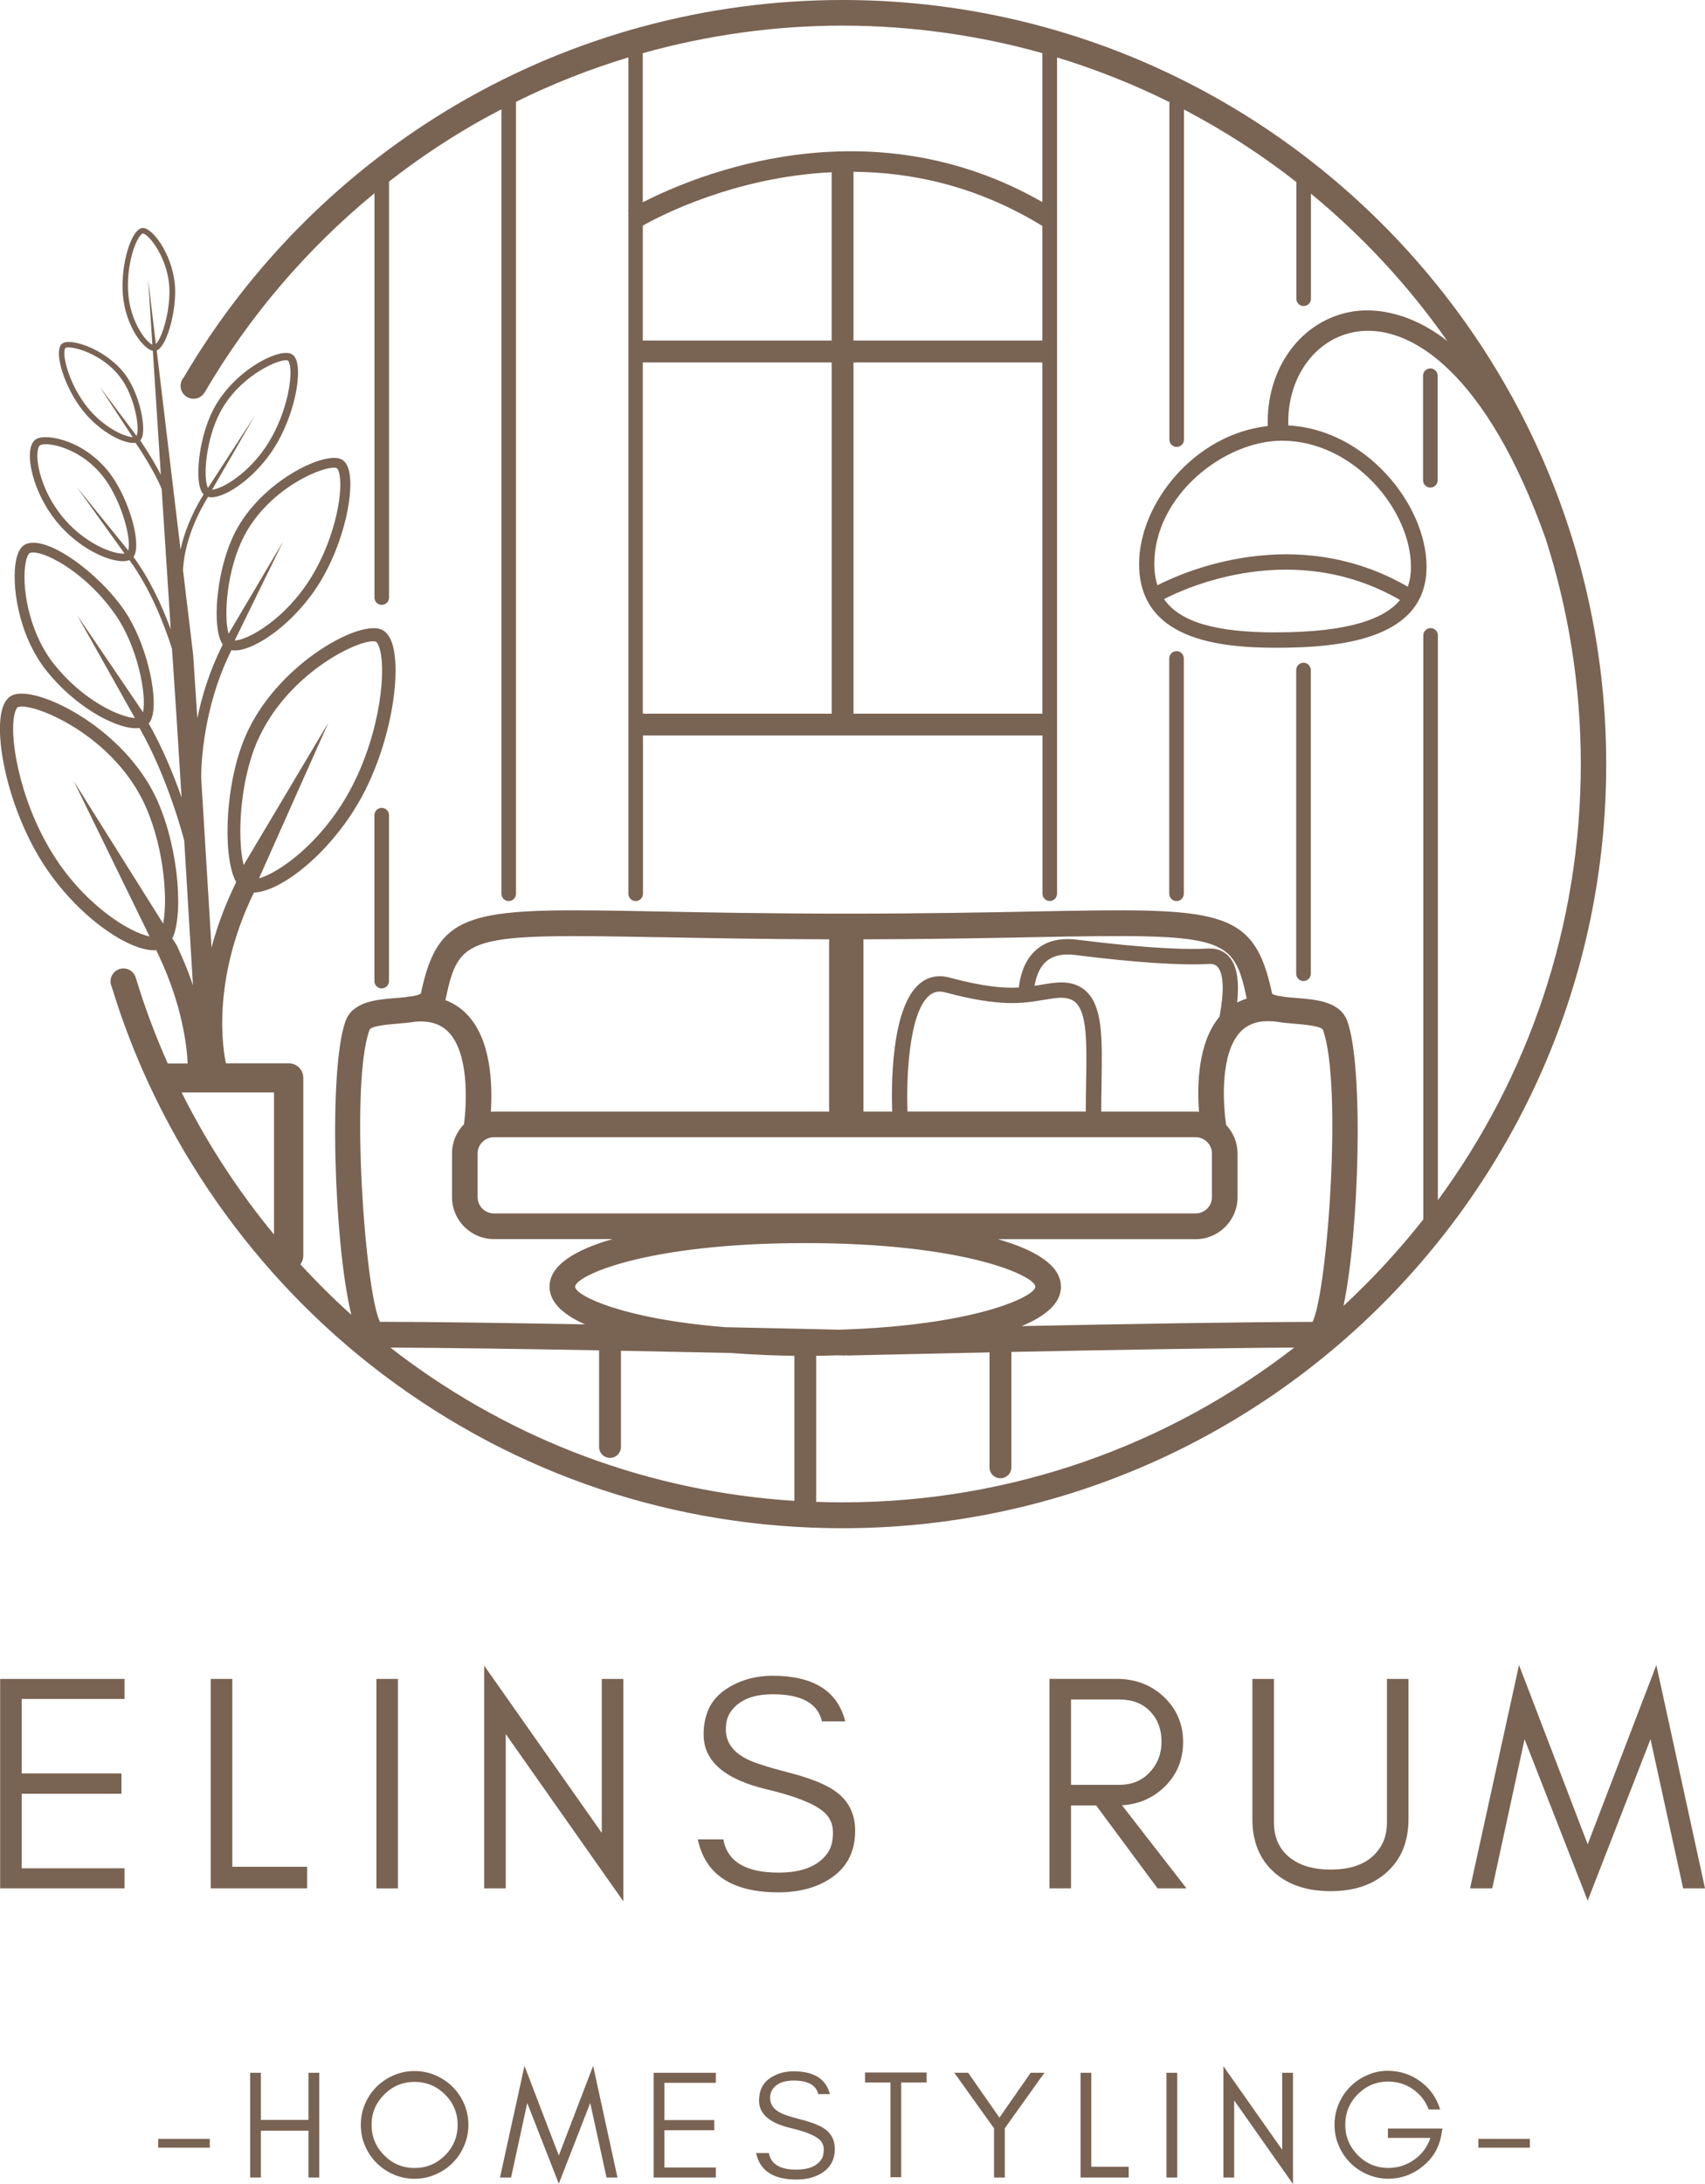
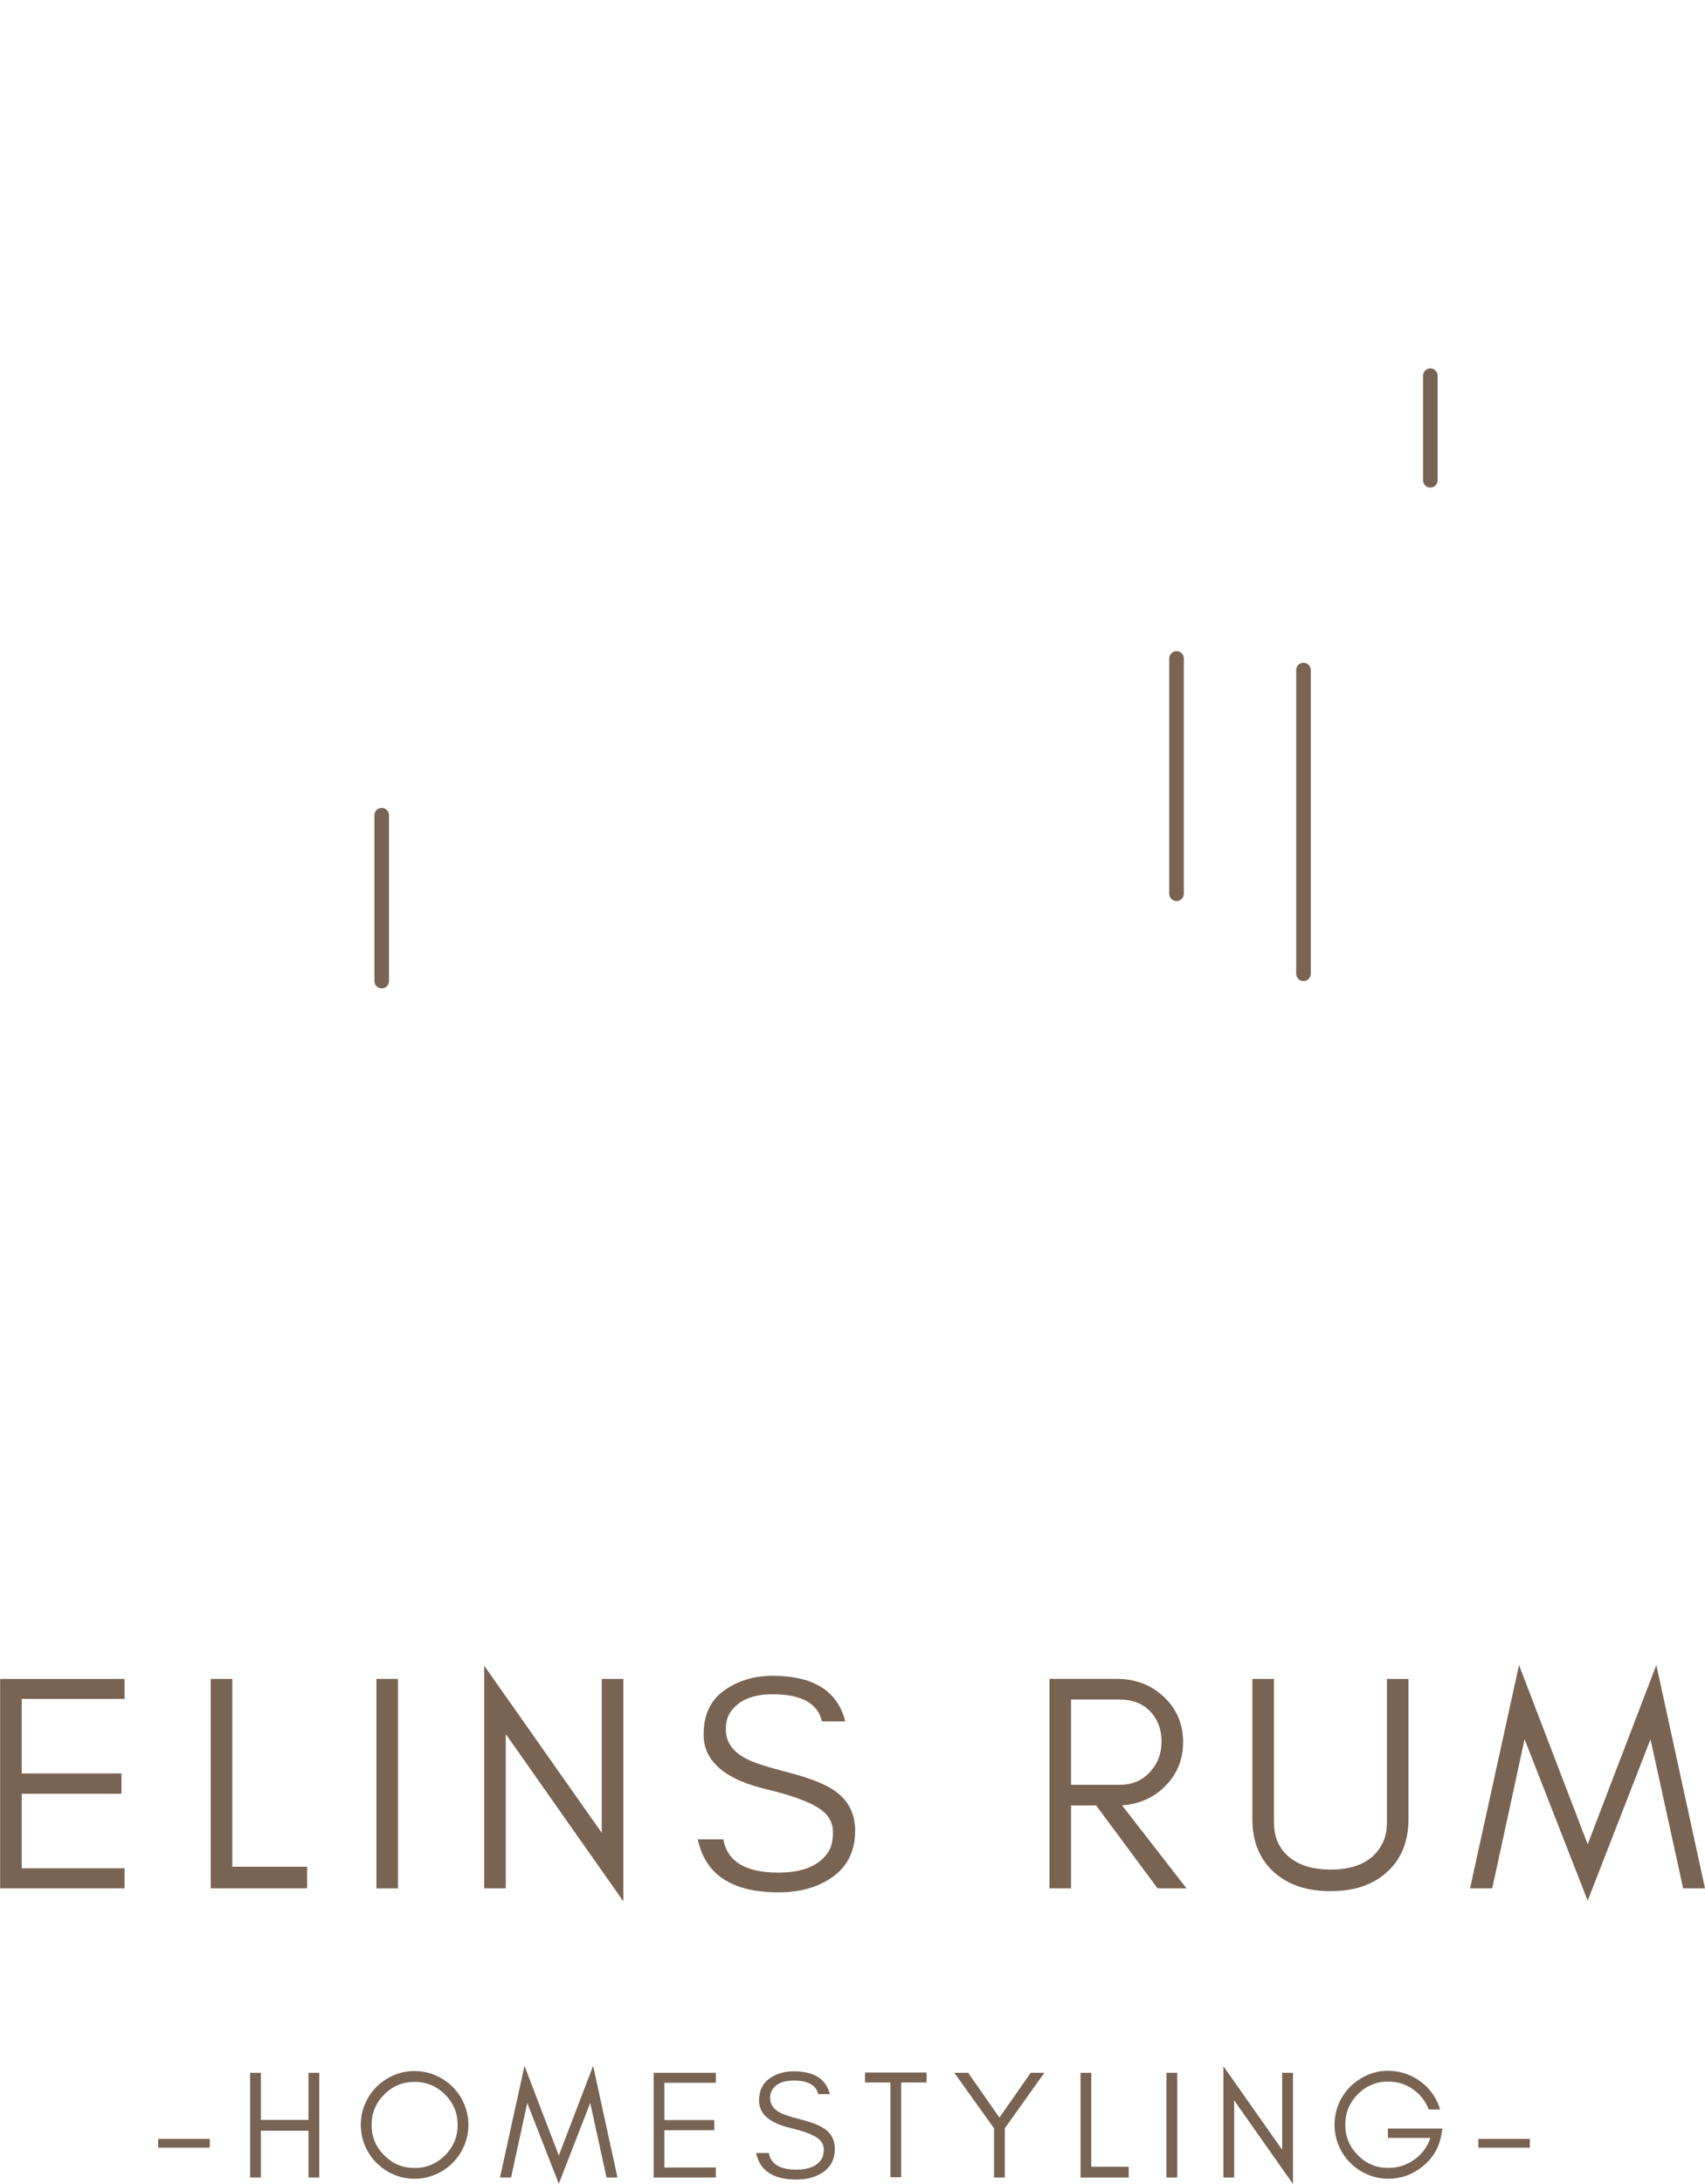
<svg xmlns="http://www.w3.org/2000/svg" id="Lager_1" viewBox="0 0 332.24 425.4">
  <defs>
    <style>.cls-1{fill:none;}.cls-2{fill:#796353;}</style>
  </defs>
  <path class="cls-1" d="M96.24,221.51h136.75c1.75,0,3.17,1.42,3.17,3.17v8.51c0,1.75-1.42,3.17-3.17,3.17H96.24c-1.75,0-3.17-1.42-3.17-3.17v-8.5c0-1.75,1.42-3.17,3.17-3.17Z" />
  <path class="cls-1" d="M31.8,179.89c1.04-5.25-.06-16.44-4.19-24.42-6.2-11.99-19.38-17.85-23.35-17.85-.32,0-.57.04-.76.11-.09.03-.31.25-.51.85-1.41,4.16.66,16.92,7.12,27.46,6.2,10.11,15.05,15.57,19.05,16.36l-14.77-30.24,17.42,27.74Z" />
  <path class="cls-1" d="M15.05,119.86l12.82,18.88c.74-3.47-1.08-12.7-5.22-18.76-5.55-8.12-13.35-12.36-16.18-12.36-.3,0-.54.05-.72.14-.15.08-.48.53-.72,1.69-.87,4.16.3,13.4,5.55,20,5.55,6.98,12.67,10.24,15.7,10.44l-11.24-20.02Z" />
  <path class="cls-1" d="M201.74,250.62c0-2.05-13.49-8.49-44.84-8.49s-44.84,6.44-44.84,8.49c0,1.67,8.96,6.25,29.23,7.89,10.62.22,18.98.42,22.21.49,26.64-.82,38.24-6.49,38.24-8.38Z" />
  <path class="cls-1" d="M19.42,75.33l7.18,9.57c.03-.07.07-.16.1-.29.46-1.89-.56-7.19-2.92-10.64-3.05-4.46-8.44-6.29-10.41-6.29-.27,0-.48.03-.6.1-.03.02-.11.12-.17.38-.38,1.81,1.15,7.05,4.39,11.13,3.15,3.95,7.19,5.78,8.87,5.87l-6.44-9.83Z" />
  <path class="cls-1" d="M241.76,200.92c-3.98,4.14-3.48,13.77-2.82,18.18,1.37,1.46,2.22,3.42,2.22,5.58v8.5c0,4.51-3.67,8.17-8.17,8.17h-38.52c7.2,2.07,12.28,5.06,12.28,9.26,0,3.23-3.01,5.74-7.66,7.67,19.63-.39,43.01-.8,56.69-.82,2.92-6.03,5.85-46.42,2.02-56.88-.29-.79-3.79-1.07-5.47-1.21-1.12-.09-2.32-.19-3.48-.39-3.12-.4-5.45.22-7.09,1.92Z" />
  <path class="cls-1" d="M30.37,67.04c1.26-1.27,2.72-6.25,2.65-10.44-.09-6.1-4-11-5.18-11.11-.04,0-.16.04-.35.23-1.32,1.3-2.94,6.51-2.48,11.71.46,5.23,3.29,9.07,4.68,9.74l-.82-12.7,1.5,12.58Z" />
  <path class="cls-1" d="M53.39,212.78s0,0,0,0h-18c4.92,9.86,10.97,19.16,18,27.67v-27.67Z" />
  <path class="cls-1" d="M14.94,94.86l10.04,12.38s0-.02,0-.03c.59-2.42-1.26-9.12-4.27-13.5-3.69-5.37-9.24-7.17-11.8-7.17-.5,0-.89.07-1.13.2-.14.07-.32.34-.43.89-.47,2.27.71,7.96,4.71,12.94,4.29,5.34,10.13,7.49,12.18,7.26l-9.31-12.97Z" />
  <path class="cls-1" d="M80.78,422.28c2.32,0,4.3-.82,5.94-2.46,1.64-1.64,2.46-3.62,2.46-5.94s-.82-4.27-2.46-5.91c-1.64-1.64-3.62-2.46-5.94-2.46s-4.27.82-5.91,2.46c-1.64,1.64-2.46,3.61-2.46,5.91s.82,4.3,2.46,5.94c1.64,1.64,3.61,2.46,5.91,2.46Z" />
  <path class="cls-1" d="M218.18,331.04h-9.48v16.62h9.48c2.36,0,4.3-.8,5.82-2.4,1.56-1.65,2.34-3.66,2.34-6.03s-.74-4.33-2.22-5.88c-1.48-1.54-3.46-2.31-5.94-2.31Z" />
  <path class="cls-1" d="M224.93,109.85c0,1.53.21,2.9.6,4.15,4.91-2.52,26.9-12.37,48.79.28.48-1.31.62-2.63.62-3.86,0-11.13-11.22-24.58-25.15-24.58-11.26,0-24.86,10.71-24.86,24.01Z" />
  <path class="cls-1" d="M63.99,140.78l-13.51,30.31c3.99-1.12,12.38-7.09,17.89-17.45,5.8-10.91,7.09-23.77,5.43-27.84-.24-.58-.47-.79-.56-.82-.15-.05-.33-.07-.55-.07-3.7,0-16.88,6.67-22.43,19.25-3.56,8.07-4.03,19.05-2.76,24.35l16.51-27.73Z" />
  <path class="cls-1" d="M226.83,116.69c3.08,4.48,10.06,6.49,21.83,6.49,14.7,0,21.29-2.84,24.16-6.3-20.77-12.01-41.72-2.39-45.99-.18Z" />
  <path class="cls-1" d="M40.52,95.04l9.14-14.07-8.34,14.43c2.05-.17,7.37-3.26,11.04-9.25,3.63-5.93,4.8-13.11,4-15.44-.11-.34-.24-.46-.29-.48-.09-.04-.22-.05-.37-.05-2.09,0-9.35,3.43-12.89,10.28-2.63,5.09-3.26,12.12-2.4,14.38.03.09.06.15.1.21Z" />
  <path class="cls-1" d="M55.15,105.52l-9.41,19.24c2.57-.04,9.91-4.17,14.92-12.34,4.84-7.9,6.4-17.47,5.34-20.59-.15-.45-.32-.61-.38-.64-1.96-.75-13.07,3.6-18.09,13.31-3.27,6.33-4.01,15.36-2.99,18.95l10.61-17.93Z" />
  <path class="cls-1" d="M162.06,70.58h-36.8v68.43s.06,0,.09,0h36.71v-68.42Z" />
  <path class="cls-1" d="M125.26,66.33h36.8v-32.78c-18.81.91-33.33,8.44-36.8,10.39v22.39Z" />
  <rect class="cls-1" x="166.31" y="70.58" width="36.8" height="68.42" />
  <path class="cls-1" d="M166.31,33.46v32.87h36.8v-22.32c-12.66-7.77-25.39-10.47-36.8-10.55Z" />
  <path class="cls-1" d="M125.26,10.36v29.04c9.94-5.1,43.82-19.53,77.86-.05V10.66c0-.1.01-.2.03-.3-12.4-3.49-25.47-5.37-38.97-5.37s-26.32,1.83-38.92,5.37Z" />
  <path class="cls-1" d="M90.96,197.53c4.75,4.89,5.04,13.66,4.69,19.01.2-.01.39-.03.59-.03h65.32v-33.22c0-.12.02-.23.03-.34-13.39-.03-24.39-.24-33.35-.42-37.25-.72-38.8-.27-41.4,12.04-.02.07-.04.14-.06.21,1.57.6,2.98,1.5,4.18,2.74Z" />
  <path class="cls-1" d="M168.23,183.3v33.22h5.61c-.17-4.29-.38-20.27,5.43-24.99,1.61-1.31,3.59-1.7,5.72-1.12,6.55,1.76,10.5,2.09,13.52,1.94.24-2.15.98-5.03,3.08-7.06,2-1.93,4.78-2.69,8.25-2.26,14.41,1.81,21.83,1.94,25.52,1.73,2.29-.13,3.61.91,4.31,1.8,1.5,1.89,1.78,5.02,1.39,8.72.59-.31,1.21-.58,1.86-.78-2.59-12.23-4.22-12.67-41.39-11.96-8.97.17-19.96.39-33.35.42.01.11.03.22.03.34Z" />
  <path class="cls-1" d="M197.07,263.33v22.48c0,1.17-.95,2.13-2.13,2.13s-2.13-.95-2.13-2.13v-22.39c-15.64.32-27.58.61-27.86.61v-.11s-.08,0-.12,0v.11c-.06,0-.67-.02-1.73-.04-1.41.05-2.78.08-4.07.1v28.29c0,.06-.01.11-.02.16,1.72.06,3.44.1,5.16.1,33.12,0,63.66-11.26,88-30.15-14.45.08-36.7.47-55.12.85Z" />
  <path class="cls-1" d="M211.64,210.81c.12-7.54.22-13.5-2.08-15.57-.85-.77-2.14-1.03-3.95-.81-.79.1-1.54.22-2.3.35-3.94.66-8.41,1.4-19.1-1.47-1.21-.33-2.18-.15-3.05.55-4.2,3.4-4.55,16.88-4.31,22.66h34.74c0-1.99.03-3.9.06-5.71Z" />
  <path class="cls-1" d="M235.54,187.75c-5.47.31-14.49-.29-26.07-1.75-2.52-.32-4.48.17-5.8,1.44-1.27,1.23-1.84,3.03-2.08,4.57.41-.06.82-.13,1.22-.2.81-.13,1.6-.27,2.43-.37,2.71-.33,4.78.18,6.32,1.56,3.32,2.99,3.22,9.22,3.08,17.85-.03,1.8-.06,3.69-.06,5.66h18.4c.22,0,.44.02.65.03-.38-5.12-.23-13.48,3.98-18.49.92-4.99.83-8.23-.29-9.64-.27-.34-.71-.73-1.79-.67Z" />
  <path class="cls-1" d="M154.78,264.09c-3.74-.05-8.02-.22-12.47-.56-6.44-.14-13.77-.29-21.32-.43v18.74c0,1.17-.95,2.13-2.13,2.13s-2.13-.95-2.13-2.13v-18.82c-14.89-.27-30.13-.5-40.65-.54.51.4,1.01.81,1.52,1.2,22.59,17.05,49.1,26.87,77.17,28.66v-28.25Z" />
  <path class="cls-1" d="M113.98,257.97c-4.23-1.89-6.91-4.3-6.91-7.35,0-4.21,5.08-7.19,12.28-9.26h-23.11c-4.5,0-8.17-3.67-8.17-8.17v-8.5c0-2.22.89-4.23,2.33-5.7.6-4.54.91-13.91-3.03-17.97-1.55-1.59-3.68-2.24-6.49-2-1.14.19-2.32.29-3.42.38-1.68.14-5.18.42-5.47,1.21-3.83,10.46-.9,50.85,2.02,56.88,9.92.01,24.96.23,39.96.5Z" />
  <polygon class="cls-2" points="24.27 330.92 24.27 327.02 .03 327.02 .03 367.81 24.27 367.81 24.27 363.91 4.23 363.91 4.23 349.39 23.67 349.39 23.67 345.43 4.23 345.43 4.23 330.92 24.27 330.92" />
  <polygon class="cls-2" points="41.07 327.02 41.07 367.81 43.17 367.81 45.27 367.81 59.85 367.81 59.85 363.61 45.27 363.61 45.27 327.02 41.07 327.02" />
  <rect class="cls-2" x="73.35" y="327.02" width="4.2" height="40.8" />
  <polygon class="cls-2" points="121.46 327.02 117.26 327.02 117.26 357.01 94.35 324.44 94.35 367.81 98.55 367.81 98.55 337.76 121.46 370.33 121.46 327.02" />
  <path class="cls-2" d="M151.7,364.75c-6.4,0-9.98-2.16-10.75-6.48h-4.97c1.44,6.88,6.68,10.32,15.71,10.32,4,0,7.37-.89,10.08-2.67,3.24-2.1,4.86-5.21,4.87-9.3,0-3.34-1.31-5.93-3.92-7.76-1.87-1.33-4.89-2.53-9.04-3.6-4.16-1.08-6.88-1.96-8.16-2.64-2.73-1.37-4.09-3.31-4.08-5.8,0-1.34.29-2.43.88-3.3,1.57-2.34,4.32-3.51,8.26-3.51,5.58,0,8.78,1.76,9.59,5.28h4.54c-1.49-5.92-6.2-8.88-14.13-8.88-3.62,0-6.77.95-9.45,2.85-2.68,1.9-4.02,4.77-4.02,8.6,0,5.21,4.16,8.78,12.48,10.71,5.28,1.27,8.87,2.67,10.76,4.21,1.31,1.06,1.97,2.44,1.97,4.14s-.35,3.04-1.06,4.03c-1.81,2.54-5,3.8-9.56,3.8Z" />
  <path class="cls-2" d="M230.54,339.31c0-3.53-1.27-6.48-3.81-8.85-2.47-2.3-5.52-3.45-9.15-3.45h-13.08v40.8h4.2v-16.14h4.9l11.96,16.14h5.64l-12.56-16.17c3.17-.21,5.87-1.34,8.09-3.42,2.54-2.37,3.81-5.34,3.81-8.91ZM224,345.25c-1.52,1.6-3.46,2.4-5.82,2.4h-9.48v-16.62h9.48c2.48,0,4.46.77,5.94,2.31,1.48,1.54,2.22,3.5,2.22,5.88s-.78,4.39-2.34,6.03Z" />
  <path class="cls-2" d="M244.04,327.02v27.3c0,4.42,1.44,7.9,4.32,10.44,2.72,2.4,6.36,3.6,10.92,3.6s8.14-1.2,10.86-3.6c2.88-2.54,4.32-6.02,4.32-10.44v-27.3h-4.2v27.9c0,1.64-.3,3.04-.9,4.2-1.74,3.36-5.1,5.04-10.08,5.04-3.21,0-5.78-.72-7.71-2.16-2.22-1.65-3.33-4.01-3.33-7.08v-27.9h-4.2Z" />
  <polygon class="cls-2" points="309.38 359.23 296 324.32 286.46 367.81 290.78 367.81 297.08 338.77 309.38 370.21 321.62 338.77 327.98 367.81 332.24 367.81 322.76 324.32 309.38 359.23" />
  <rect class="cls-2" x="30.83" y="416.61" width="10.05" height="1.71" />
  <polygon class="cls-2" points="62.21 424.14 62.21 403.74 60.11 403.74 60.11 412.92 50.84 412.92 50.84 403.74 48.74 403.74 48.74 424.14 50.84 424.14 50.84 415.02 60.11 415.02 60.11 424.14 62.21 424.14" />
  <path class="cls-2" d="M70.31,413.88c0,1.44.27,2.8.82,4.08s1.3,2.39,2.25,3.34,2.06,1.7,3.33,2.25c1.27.55,2.62.83,4.06.83s2.8-.28,4.08-.83c1.28-.55,2.4-1.3,3.34-2.25.95-.95,1.7-2.06,2.25-3.34s.83-2.64.83-4.08-.28-2.8-.83-4.08c-.55-1.28-1.3-2.39-2.25-3.33-.95-.94-2.06-1.69-3.34-2.24-1.28-.55-2.64-.83-4.08-.83s-2.79.28-4.06.83c-1.27.55-2.38,1.29-3.33,2.24-.95.94-1.7,2.05-2.25,3.33-.55,1.28-.82,2.64-.82,4.08ZM74.87,407.97c1.64-1.64,3.61-2.46,5.91-2.46s4.3.82,5.94,2.46c1.64,1.64,2.46,3.61,2.46,5.91s-.82,4.3-2.46,5.94c-1.64,1.64-3.62,2.46-5.94,2.46s-4.27-.82-5.91-2.46c-1.64-1.64-2.46-3.62-2.46-5.94s.82-4.27,2.46-5.91Z" />
  <polygon class="cls-2" points="102.2 402.39 97.43 424.14 99.59 424.14 102.74 409.62 108.89 425.34 115.01 409.62 118.19 424.14 120.32 424.14 115.58 402.39 108.89 419.85 102.2 402.39" />
  <polygon class="cls-2" points="127.37 424.14 139.49 424.14 139.49 422.19 129.47 422.19 129.47 414.93 139.19 414.93 139.19 412.95 129.47 412.95 129.47 405.69 139.49 405.69 139.49 403.74 127.37 403.74 127.37 424.14" />
  <path class="cls-2" d="M155.2,422.61c-3.2,0-4.99-1.08-5.38-3.24h-2.48c.72,3.44,3.34,5.16,7.86,5.16,2,0,3.68-.44,5.04-1.33,1.62-1.05,2.43-2.6,2.43-4.65,0-1.67-.66-2.96-1.96-3.88-.94-.66-2.44-1.26-4.52-1.8s-3.44-.98-4.08-1.32c-1.36-.69-2.04-1.65-2.04-2.9,0-.67.14-1.22.44-1.65.78-1.17,2.16-1.75,4.13-1.75,2.79,0,4.39.88,4.8,2.64h2.27c-.75-2.96-3.1-4.44-7.07-4.44-1.81,0-3.38.47-4.72,1.42-1.34.95-2.01,2.38-2.01,4.3,0,2.6,2.08,4.39,6.24,5.35,2.64.63,4.43,1.34,5.38,2.1.66.53.99,1.22.99,2.07s-.18,1.52-.53,2.01c-.91,1.27-2.5,1.9-4.78,1.9Z" />
  <polygon class="cls-2" points="175.61 424.08 175.61 405.63 180.56 405.63 180.56 403.68 175.61 403.68 173.51 403.68 168.56 403.68 168.56 405.63 173.51 405.63 173.51 424.08 175.61 424.08" />
  <polygon class="cls-2" points="195.8 424.14 195.8 414.54 203.51 403.74 200.84 403.74 194.75 412.47 188.66 403.74 185.96 403.74 193.7 414.55 193.7 424.14 195.8 424.14" />
  <polygon class="cls-2" points="210.56 403.74 210.56 424.14 211.6 424.14 212.65 424.14 219.94 424.14 219.94 422.04 212.65 422.04 212.65 403.74 210.56 403.74" />
  <rect class="cls-2" x="227.3" y="403.74" width="2.1" height="20.4" />
  <polygon class="cls-2" points="238.39 424.14 240.49 424.14 240.49 409.11 251.95 425.4 251.95 403.74 249.85 403.74 249.85 418.74 238.39 402.45 238.39 424.14" />
  <path class="cls-2" d="M270.55,405.45c1.75,0,3.33.49,4.76,1.48s2.46,2.3,3.1,3.95h2.22c-.68-2.25-1.96-4.07-3.83-5.45s-4.02-2.08-6.46-2.08c-1.3,0-2.59.27-3.87.83-1.28.55-2.39,1.3-3.34,2.25-.95.95-1.7,2.06-2.25,3.34-.55,1.28-.83,2.64-.83,4.09s.28,2.81.83,4.09,1.3,2.39,2.25,3.34,2.06,1.7,3.34,2.25,2.64.83,4.08.83c2.47,0,4.7-.8,6.68-2.4,1.98-1.6,3.19-3.64,3.63-6.12l.21-1.26h-10.62v1.83h8.28c-.6,1.77-1.66,3.19-3.16,4.25-1.5,1.06-3.18,1.6-5.03,1.6-2.33,0-4.31-.83-5.95-2.48-1.63-1.66-2.45-3.64-2.45-5.95s.82-4.3,2.46-5.94c1.64-1.64,3.62-2.46,5.94-2.46Z" />
  <rect class="cls-2" x="288.07" y="416.61" width="10.05" height="1.71" />
  <path class="cls-2" d="M230.68,174.09v-45.84c0-.78-.63-1.42-1.42-1.42s-1.42.64-1.42,1.42v45.84c0,.78.63,1.42,1.42,1.42s1.42-.63,1.42-1.42Z" />
  <path class="cls-2" d="M254,191.09c.78,0,1.42-.63,1.42-1.42v-59.16c0-.78-.63-1.42-1.42-1.42s-1.42.64-1.42,1.42v59.16c0,.78.63,1.42,1.42,1.42Z" />
  <path class="cls-2" d="M280.14,93.55v-20.37c0-.78-.63-1.42-1.42-1.42s-1.42.64-1.42,1.42v20.37c0,.78.63,1.42,1.42,1.42s1.42-.64,1.42-1.42Z" />
  <path class="cls-2" d="M72.96,158.78v32.32c0,.78.63,1.42,1.42,1.42s1.42-.64,1.42-1.42v-32.32c0-.78-.63-1.42-1.42-1.42s-1.42.64-1.42,1.42Z" />
-   <path class="cls-2" d="M88.96,20.38c-21.92,12.86-40.29,31.23-53.16,53.14-.38.44-.61,1-.61,1.63,0,1.39,1.13,2.52,2.52,2.52h0c.92,0,1.72-.5,2.15-1.23h.02c8.64-14.81,19.89-27.95,33.09-38.8v78.76c0,.78.63,1.42,1.42,1.42s1.42-.64,1.42-1.42V35.37c4.98-3.89,10.22-7.46,15.7-10.67,2.04-1.2,4.11-2.32,6.2-3.41v152.8c0,.78.63,1.42,1.42,1.42s1.42-.64,1.42-1.42V19.83c7.06-3.48,14.38-6.38,21.9-8.65v29.78s-.07.04-.07.05l.07.12v132.96c0,.78.63,1.42,1.42,1.42s1.42-.64,1.42-1.42v-30.84s.06,0,.09,0h77.76v30.83c0,.78.63,1.42,1.42,1.42s1.42-.64,1.42-1.42V11.19c7.59,2.31,14.92,5.23,21.92,8.71-.02.09-.03.17-.03.26v65.47c0,.78.63,1.42,1.42,1.42s1.42-.63,1.42-1.42V21.33c7.74,4.05,15.07,8.78,21.9,14.12v22.74c0,.78.63,1.42,1.42,1.42s1.42-.63,1.42-1.42v-20.47c10.1,8.31,19.04,17.96,26.56,28.68-8.24-6.38-15.32-6.25-18.52-5.71-9.92,1.66-16.8,11.02-16.45,22.3-14.32,1.59-25.07,15.11-25.07,26.85,0,14.64,15.25,16.33,26.73,16.33,12.57,0,29.28-1.63,29.28-15.76,0-12.17-11.91-26.79-26.94-27.54-.28-9.26,5.2-16.91,13.12-18.24,10.7-1.78,25.6,8.16,37.03,40.3,4.44,13.84,6.85,28.58,6.85,43.88,0,31.76-10.35,61.14-27.85,84.96v-110.01c0-.78-.63-1.42-1.42-1.42s-1.42.64-1.42,1.42v113.75c-4.73,6.02-9.94,11.65-15.55,16.85,3.07-14.57,3.95-46.67.73-55.49-1.39-3.79-6.03-4.17-9.76-4.47-.77-.06-1.88-.15-2.85-.29v-.03c-.17-.03-.34-.03-.51-.05-.73-.13-1.32-.28-1.52-.48-3.56-16.84-10.09-16.71-46.39-16.01-9.67.19-21.71.42-36.56.42s-26.89-.23-36.56-.42c-36.3-.7-42.84-.83-46.36,15.95-.23.26-.98.44-1.85.58-.31.03-.6.05-.92.1v.03c-.77.09-1.56.16-2.15.2-3.73.3-8.37.68-9.76,4.47-3.36,9.19-2.26,43.66,1.13,57.23-3.47-3.11-6.78-6.4-9.93-9.83.35-.47.56-1.05.56-1.68v-31.82s0,0,0,0h0v-2.83c0-1.57-1.27-2.83-2.83-2.83h-12.24c-.42-1.86-3.11-15.71,5.45-33.26,5.41-.15,15.4-8.08,21.21-19.01,5.76-10.84,7.68-24.79,5.54-30.02-.5-1.23-1.23-2-2.17-2.3-4.79-1.51-20.22,7.26-26.11,20.59-4.09,9.26-4.55,22.98-2.2,28.17.09.19.19.35.28.53-2.23,4.53-3.77,8.82-4.81,12.76-.61-10.15-1.34-22.15-2.02-33.08,0-2.64.38-13.82,5.9-24.85.2.03.42.05.64.05,4.09,0,11.81-5.45,16.6-13.27,4.81-7.85,6.88-18.2,5.52-22.22-.32-.94-.83-1.56-1.52-1.82-3.52-1.35-15.47,4.51-20.49,14.22-3.48,6.74-4.46,16.99-2.94,20.99.14.37.31.68.5.95-2.55,5.03-4.06,10.04-4.96,14.34-.29-4.57-.56-8.67-.79-11.99h.02s-2.02-16.85-2.02-16.85c.14-2.8,1.01-7.96,4.88-14.26.2.05.41.08.64.08,3.07,0,8.86-4.09,12.45-9.95,3.61-5.89,5.16-13.65,4.14-16.67-.24-.71-.62-1.17-1.14-1.36-2.59-1-11.2,3.43-15.07,10.91-2.68,5.18-3.54,12.75-2.46,15.56.15.39.34.7.57.94-2.57,4.19-3.87,7.87-4.49,10.74l-4.64-38.77c.18-.08.36-.19.53-.35,1.64-1.51,3.12-7.01,3.06-11.32-.09-6.35-4.14-11.98-6.16-12.18-.41-.04-.82.14-1.22.54-1.69,1.68-3.25,7.41-2.8,12.57.5,5.76,3.82,10.4,5.83,10.81l1.4,21.66.16,2.48c-.83-1.63-2.11-3.85-4.01-6.69.2-.22.35-.51.44-.9.57-2.33-.67-7.99-3.08-11.52-3.47-5.08-10.54-7.53-12.42-6.53-.37.19-.61.57-.72,1.12-.49,2.34,1.38,7.98,4.6,12.03,3.05,3.83,7.42,6.29,9.81,6.29.16,0,.31-.02.45-.04,3.1,4.63,4.52,7.61,5.09,9.01l1.77,27.33c-1.67-4.51-4.06-9.73-7.26-14.09.17-.24.3-.54.39-.9.75-3.09-1.42-10.21-4.48-14.66-4.79-6.97-12.63-8.58-14.8-7.43-.58.31-.98.94-1.17,1.87-.64,3.1,1.06,9.23,5,14.14,4.11,5.11,9.89,7.81,13.01,7.81.49,0,.9-.08,1.25-.22,3.99,5.43,6.69,12.24,8.3,17.24l.13,2.01h.01c.46,6.7,1.09,16.51,1.73,26.99-1.48-4.22-3.62-9.52-6.4-14.41.32-.38.57-.88.73-1.54,1.02-4.15-1.19-14.2-5.47-20.47-5.06-7.41-15.38-14.96-19.39-12.83-.81.43-1.38,1.44-1.71,3-.94,4.52.29,14.51,5.93,21.59,5.42,6.81,13.2,11.18,17.45,11.18.24,0,.44-.04.66-.06,5.58,9.79,8.57,21.36,8.72,21.96.61,10.05,1.22,20.11,1.7,28.17-.81-2.41-1.84-5.01-3.14-7.74h0s-.03-.06-.03-.06c-.02-.03-.03-.07-.05-.1h-.01s-.79-1.25-.79-1.25c.07-.16.15-.3.22-.47,2.03-5.32.73-18.99-3.92-27.98-6.69-12.94-22.63-20.76-27.32-18.96-.92.35-1.6,1.17-2.02,2.42-1.82,5.35.94,19.16,7.36,29.63,6.39,10.43,16.68,17.69,22.14,17.69.14,0,.26-.02.39-.03l.46.95h0c4.65,9.81,5.53,17.8,5.68,21.12h-3.88c-2.42-5.42-4.51-10.99-6.22-16.67-.3-1.06-1.26-1.84-2.41-1.84h0c-1.39,0-2.52,1.13-2.52,2.52,0,.37.08.71.22,1.03,9.07,29.83,27.81,56.64,52.83,75.52,25.97,19.61,56.95,29.97,89.58,29.97,82.06,0,148.82-66.76,148.82-148.82S246.25.01,164.2,0h-.03c-26.49,0-52.49,7.05-75.21,20.38ZM248.66,123.18c-11.77,0-18.74-2.01-21.83-6.49,4.27-2.21,25.22-11.82,45.99.18-2.88,3.47-9.46,6.3-24.16,6.3ZM274.94,110.42c0,1.23-.14,2.55-.62,3.86-21.89-12.65-43.88-2.8-48.79-.28-.39-1.25-.6-2.62-.6-4.15,0-13.3,13.6-24.01,24.86-24.01,13.93,0,25.15,13.45,25.15,24.58ZM50.25,144.16c5.56-12.58,18.74-19.25,22.43-19.25.22,0,.4.02.55.07.09.03.32.24.56.82,1.66,4.06.38,16.93-5.43,27.84-5.51,10.36-13.89,16.33-17.89,17.45l13.51-30.31-16.51,27.73c-1.27-5.29-.8-16.28,2.76-24.35ZM47.53,104.49c5.02-9.71,16.13-14.06,18.09-13.31.07.03.23.19.38.64,1.06,3.12-.49,12.69-5.34,20.59-5.01,8.18-12.35,12.3-14.92,12.34l9.41-19.24-10.61,17.93c-1.02-3.59-.28-12.62,2.99-18.95ZM42.82,80.45c3.54-6.85,10.8-10.28,12.89-10.28.15,0,.28.02.37.05.05.02.17.14.29.48.79,2.34-.37,9.52-4,15.44-3.67,5.98-8.99,9.07-11.04,9.25l8.34-14.43-9.14,14.07c-.03-.06-.06-.12-.1-.21-.86-2.26-.23-9.29,2.4-14.38ZM25.01,57.42c-.46-5.19,1.17-10.4,2.48-11.71.19-.19.31-.22.35-.23,1.18.11,5.09,5.01,5.18,11.11.06,4.19-1.39,9.17-2.65,10.44l-1.5-12.58.82,12.7c-1.39-.68-4.22-4.52-4.68-9.74ZM16.99,79.28c-3.25-4.08-4.77-9.32-4.39-11.13.05-.26.13-.36.17-.38.13-.07.33-.1.6-.1,1.97,0,7.36,1.83,10.41,6.29,2.36,3.46,3.39,8.76,2.92,10.64-.03.13-.07.22-.1.29l-7.18-9.57,6.44,9.83c-1.68-.09-5.72-1.92-8.87-5.87ZM12.08,100.56c-4.01-4.98-5.18-10.67-4.71-12.94.11-.54.3-.81.43-.89.24-.13.63-.2,1.13-.2,2.56,0,8.1,1.79,11.8,7.17,3.01,4.37,4.86,11.08,4.27,13.5,0,.01,0,.02,0,.03l-10.04-12.38,9.31,12.97c-2.05.23-7.88-1.92-12.18-7.26ZM10.58,129.44c-5.25-6.6-6.42-15.83-5.55-20,.24-1.16.58-1.61.72-1.69.18-.1.42-.14.72-.14,2.83,0,10.63,4.23,16.18,12.36,4.14,6.06,5.96,15.29,5.22,18.76l-12.82-18.88,11.24,20.02c-3.03-.2-10.15-3.46-15.7-10.44ZM10.1,166.04c-6.46-10.53-8.53-23.3-7.12-27.46.2-.6.42-.82.51-.85.19-.07.45-.11.76-.11,3.98,0,17.15,5.86,23.35,17.85,4.13,7.98,5.23,19.17,4.19,24.42l-17.42-27.74,14.77,30.24c-4-.78-12.85-6.25-19.05-16.36ZM53.39,212.78s0,0,0,0v27.67c-7.03-8.51-13.08-17.82-18-27.67h18ZM257.79,200.6c3.83,10.46.9,50.85-2.02,56.88-13.67.02-37.06.42-56.69.82,4.65-1.93,7.66-4.44,7.66-7.67,0-4.21-5.08-7.19-12.28-9.26h38.52c4.5,0,8.17-3.67,8.17-8.17v-8.5c0-2.16-.85-4.12-2.22-5.58-.66-4.41-1.16-14.04,2.82-18.18,1.64-1.7,3.96-2.32,7.09-1.92,1.16.2,2.36.3,3.48.39,1.68.14,5.18.42,5.47,1.21ZM141.3,258.51c-20.27-1.64-29.23-6.22-29.23-7.89,0-2.05,13.49-8.49,44.84-8.49s44.84,6.44,44.84,8.49c0,1.89-11.6,7.56-38.24,8.38-3.23-.08-11.59-.27-22.21-.49ZM93.07,224.68c0-1.75,1.42-3.17,3.17-3.17h136.75c1.75,0,3.17,1.42,3.17,3.17v8.5c0,1.75-1.42,3.17-3.17,3.17H96.24c-1.75,0-3.17-1.42-3.17-3.17v-8.5ZM181.16,193.85c.87-.7,1.84-.88,3.05-.55,10.69,2.88,15.16,2.13,19.1,1.47.76-.13,1.51-.25,2.3-.35,1.8-.22,3.09.05,3.95.81,2.3,2.07,2.21,8.03,2.08,15.57-.03,1.81-.06,3.72-.06,5.71h-34.74c-.24-5.78.12-19.26,4.31-22.66ZM237.62,198.06c-4.21,5.01-4.37,13.37-3.98,18.49-.22-.02-.43-.03-.65-.03h-18.4c0-1.97.03-3.86.06-5.66.14-8.63.24-14.86-3.08-17.85-1.54-1.38-3.6-1.89-6.32-1.56-.83.1-1.63.23-2.43.37-.4.07-.81.13-1.22.2.25-1.54.81-3.34,2.08-4.57,1.32-1.27,3.27-1.76,5.8-1.44,11.58,1.46,20.6,2.06,26.07,1.75,1.08-.06,1.52.32,1.79.67,1.12,1.41,1.21,4.65.29,9.64ZM201.55,182.54c37.16-.72,38.8-.27,41.39,11.96-.65.21-1.27.47-1.86.78.38-3.7.1-6.83-1.39-8.72-.71-.89-2.02-1.93-4.31-1.8-3.69.21-11.12.08-25.52-1.73-3.47-.43-6.25.32-8.25,2.26-2.1,2.03-2.84,4.91-3.08,7.06-3.02.16-6.97-.18-13.52-1.94-2.13-.58-4.11-.19-5.72,1.12-5.81,4.72-5.59,20.7-5.43,24.99h-5.61v-33.22c0-.12-.02-.23-.03-.34,13.39-.03,24.39-.24,33.35-.42ZM128.24,182.54c8.97.17,19.96.39,33.35.42-.01.11-.03.22-.03.34v33.22h-65.32c-.2,0-.39.02-.59.03.34-5.35.06-14.12-4.69-19.01-1.2-1.24-2.61-2.14-4.18-2.74.02-.07.04-.14.06-.21,2.6-12.31,4.15-12.76,41.4-12.04ZM72,200.6c.29-.79,3.79-1.07,5.47-1.21,1.1-.09,2.28-.19,3.42-.38,2.8-.24,4.94.41,6.49,2,3.94,4.05,3.63,13.42,3.03,17.97-1.44,1.47-2.33,3.49-2.33,5.7v8.5c0,4.51,3.66,8.17,8.17,8.17h23.11c-7.2,2.07-12.28,5.06-12.28,9.26,0,3.06,2.69,5.47,6.91,7.35-15-.27-30.04-.49-39.96-.5-2.92-6.03-5.85-46.42-2.02-56.88ZM76.09,262.48c10.52.04,25.76.27,40.65.54v18.82c0,1.17.95,2.13,2.13,2.13s2.13-.95,2.13-2.13v-18.74c7.55.14,14.88.29,21.32.43,4.44.34,8.73.51,12.47.56v28.25c-28.07-1.79-54.58-11.6-77.17-28.66-.52-.39-1.01-.8-1.52-1.2ZM159.02,292.54c0-.05.02-.11.02-.16v-28.29c1.3-.02,2.66-.05,4.07-.1,1.06.02,1.67.04,1.73.04v-.11s.08,0,.12,0v.11c.28,0,12.23-.29,27.86-.61v22.39c0,1.17.95,2.13,2.13,2.13s2.13-.95,2.13-2.13v-22.48c18.42-.37,40.67-.77,55.12-.85-24.34,18.89-54.88,30.15-88,30.15-1.73,0-3.45-.04-5.16-.1ZM203.11,66.33h-36.8v-32.87c11.41.08,24.14,2.78,36.8,10.55v22.32ZM162.06,66.33h-36.8v-22.39c3.47-1.95,17.99-9.49,36.8-10.39v32.78ZM125.26,139.02v-68.43h36.8v68.42h-36.71s-.06,0-.09,0ZM166.31,139.01v-68.42h36.8v68.42h-36.8ZM203.11,10.66v28.7c-34.04-19.49-67.92-5.06-77.86.05V10.36c12.6-3.53,25.7-5.37,38.92-5.37s26.57,1.87,38.97,5.37c-.02.1-.03.19-.03.3Z" />
</svg>